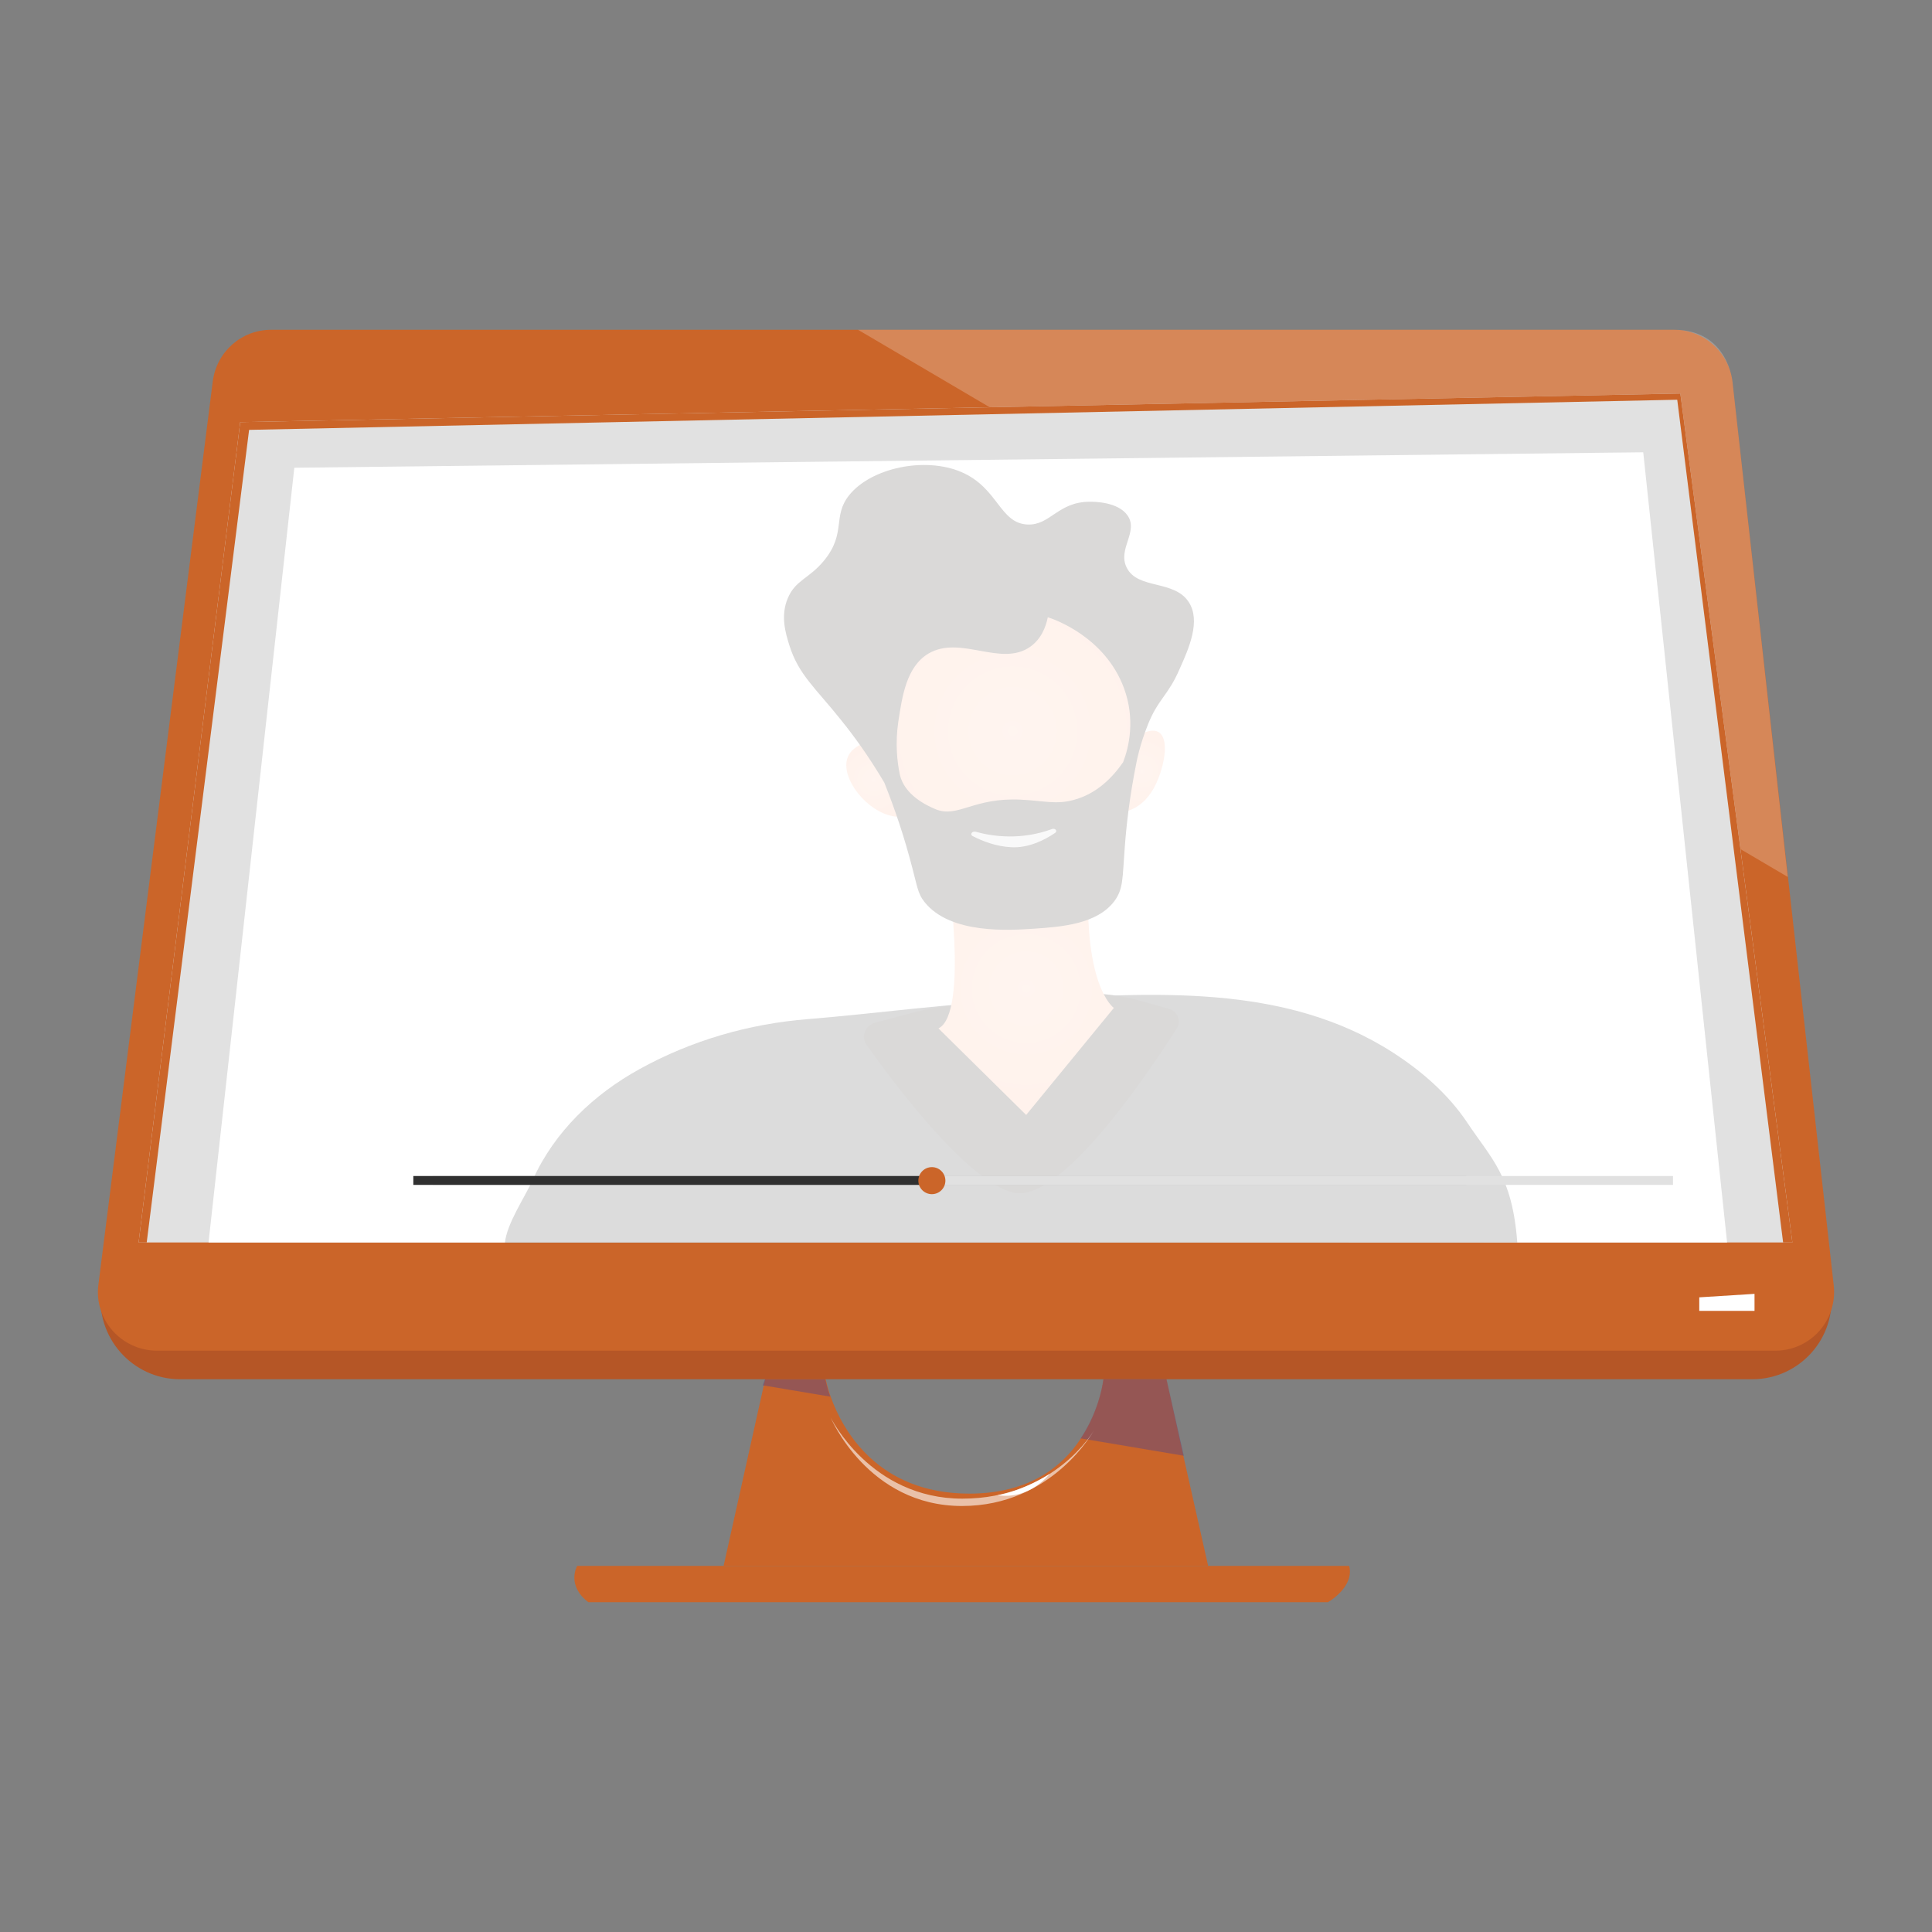
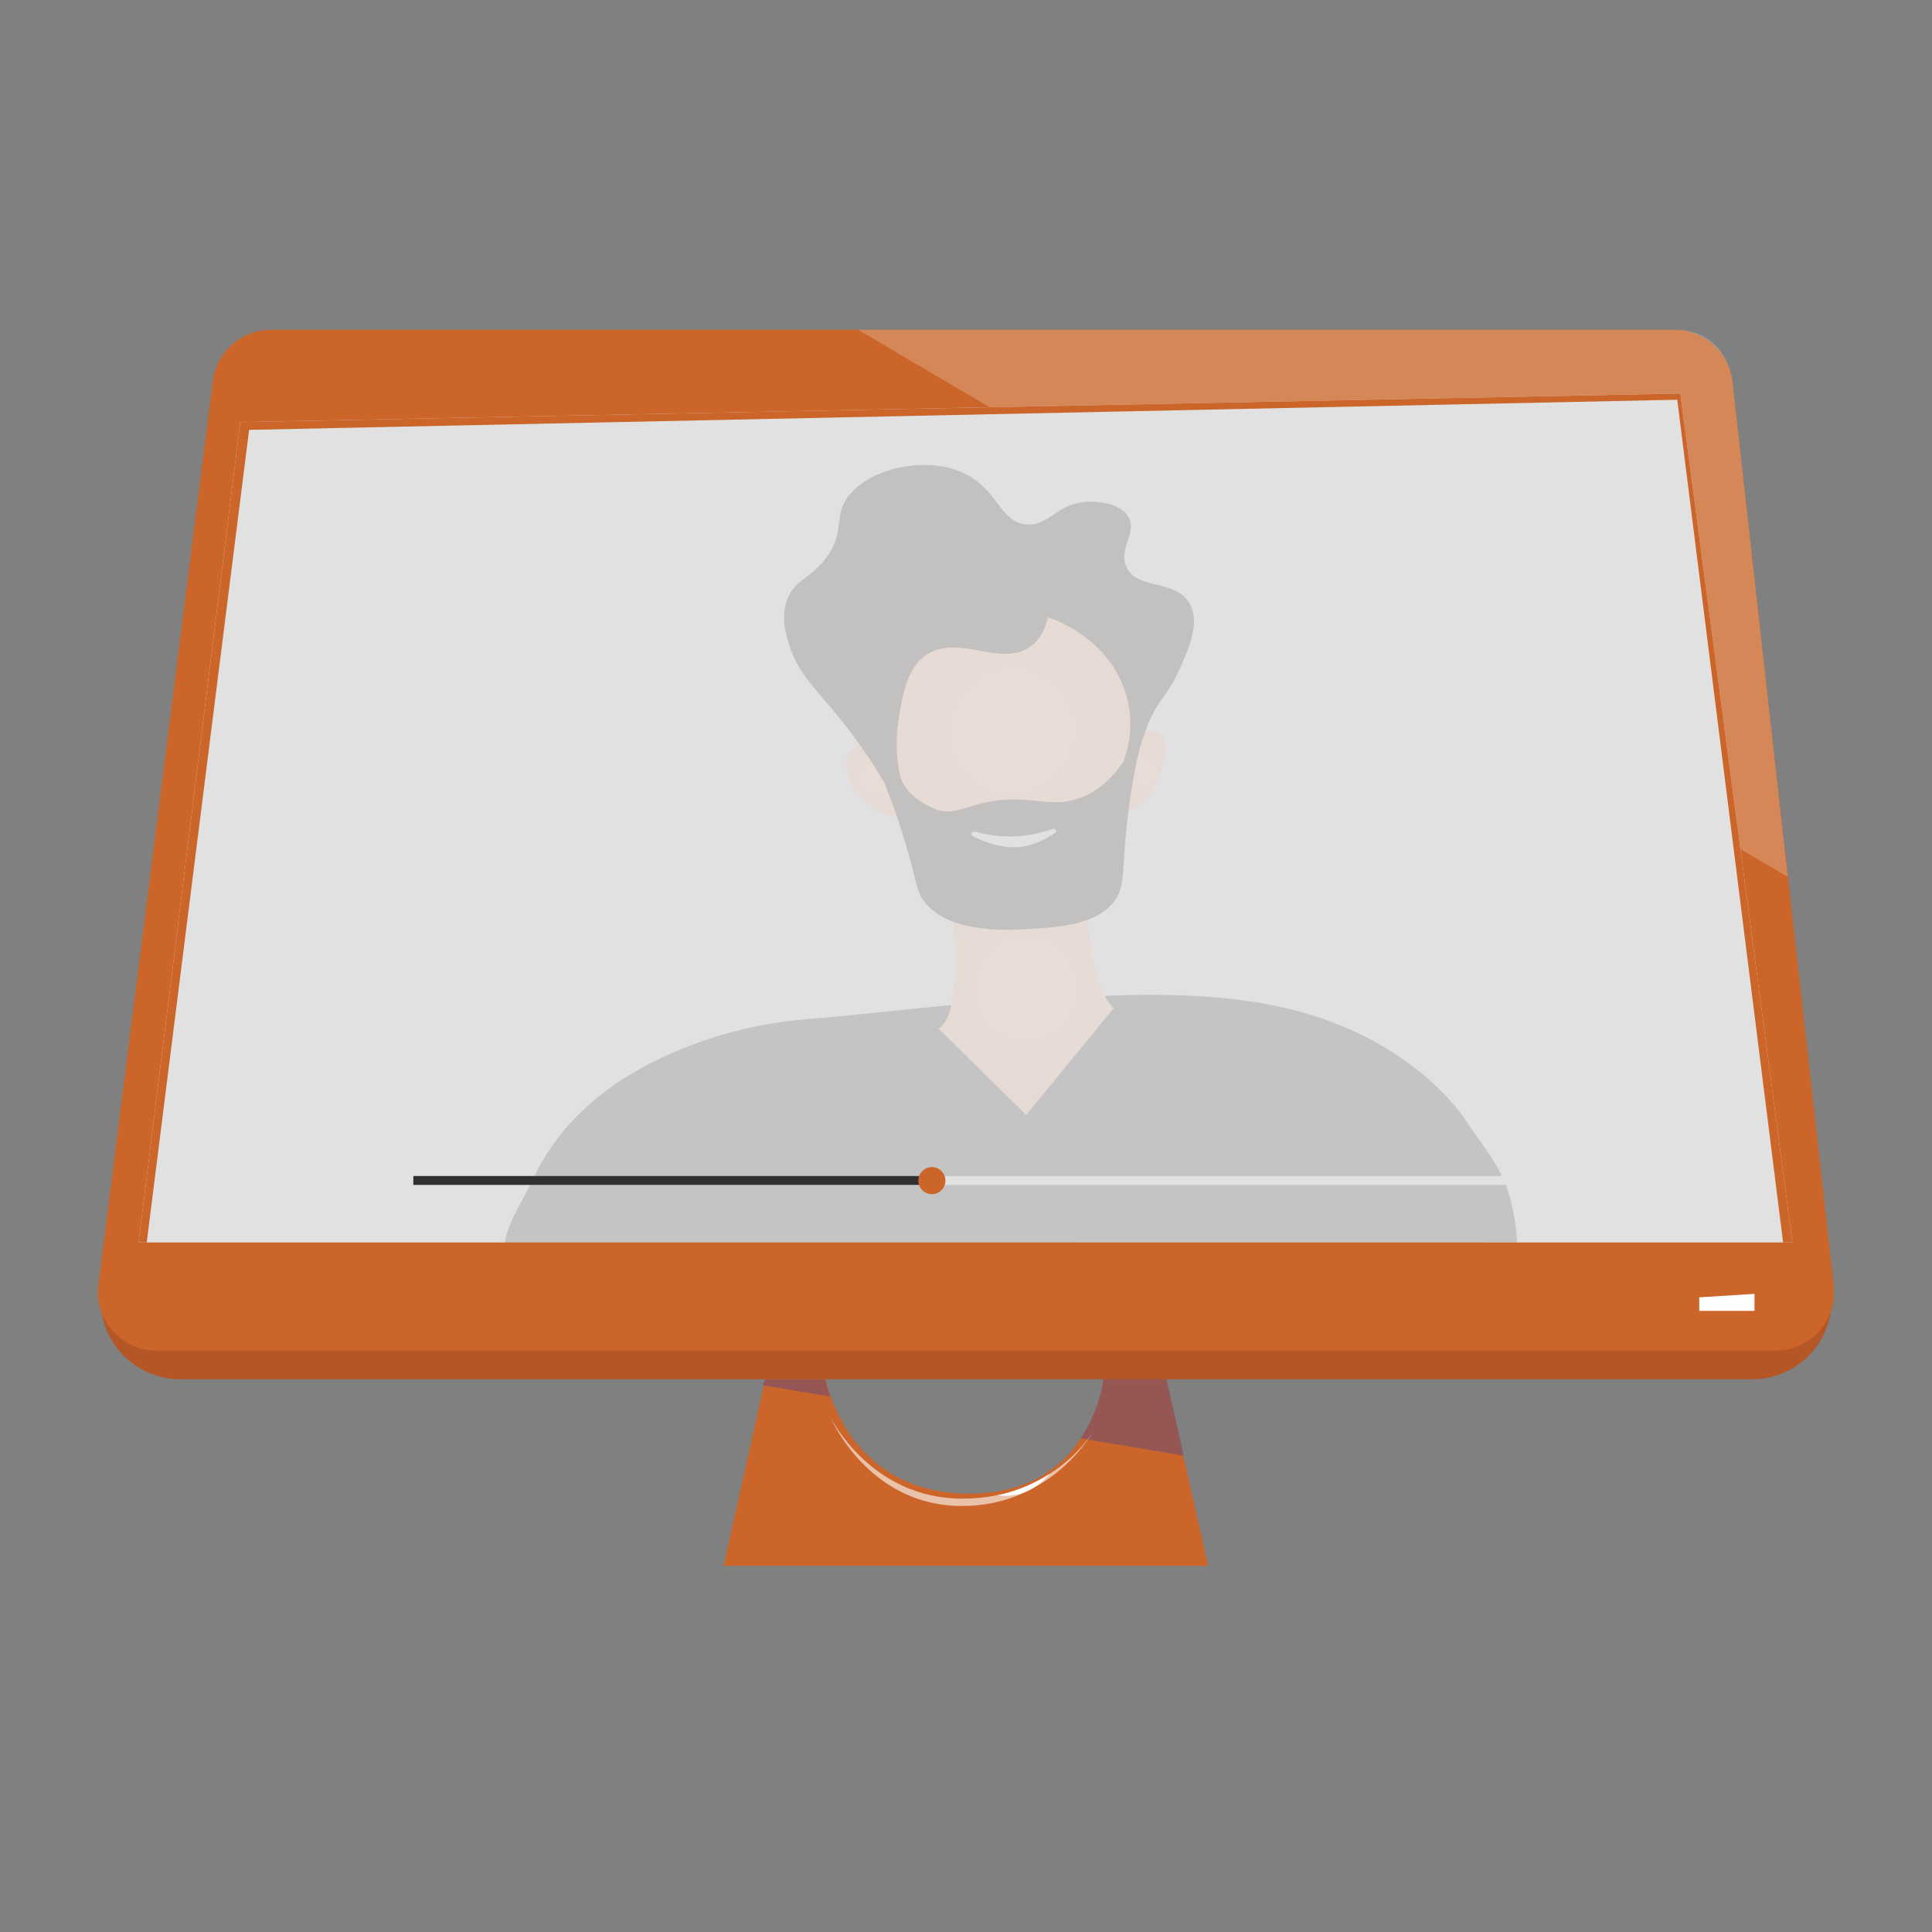
<svg xmlns="http://www.w3.org/2000/svg" width="500" height="500" xml:space="preserve" version="1.1">
  <rect width="100%" height="100%" fill="#808080" stroke="none" />
  <defs>
    <radialGradient gradientTransform="matrix(1,0,0,1,-5.131,-45.85)" gradientUnits="userSpaceOnUse" r="28.147" cy="301.692" cx="270.711" id="SVGID_00000167393862755025789270000004781411162450509241_">
      <stop stop-color="#FFC8AE" offset="0" />
      <stop stop-color="#FFBB9B" offset="1" />
    </radialGradient>
    <radialGradient gradientTransform="matrix(1,0,0,1,-5.131,-45.85)" gradientUnits="userSpaceOnUse" r="33.434" cy="235.055" cx="267.204" id="SVGID_00000137823283900686190920000012304171079822093496_">
      <stop stop-color="#FFC8AE" offset="0" />
      <stop stop-color="#FFBB9B" offset="1" />
    </radialGradient>
    <radialGradient gradientTransform="matrix(1,0,0,1,-5.131,-45.85)" gradientUnits="userSpaceOnUse" r="8.492" cy="247.62" cx="231.252" id="SVGID_00000183213599861289378930000007054009639774961803_">
      <stop stop-color="#FFC8AE" offset="0" />
      <stop stop-color="#FFBB9B" offset="1" />
    </radialGradient>
    <radialGradient gradientTransform="matrix(1,0,0,1,-5.131,-45.85)" gradientUnits="userSpaceOnUse" r="8.544" cy="245.479" cx="300.652" id="SVGID_00000071534160995271955410000000456646618176924292_">
      <stop stop-color="#FFC8AE" offset="0" />
      <stop stop-color="#FFBB9B" offset="1" />
    </radialGradient>
  </defs>
  <g>
    <title>Layer 1</title>
    <g id="Layer_1">
      <g id="svg_1">
        <g id="svg_2">
          <g id="svg_3">
            <g id="svg_6">
              <path id="svg_7" fill="#CB6529" clip-rule="evenodd" fill-rule="evenodd" d="m312.669,405.25l-125.4,0l10.4,-46.7l0.4,-1.7l15.6,0c0.1,0.3 0.4,2.1 1.3,4.6c3,8.4 12,25.1 35.9,25.1c15.4,0 24.1,-7 28.8,-14.2c5.1,-7.6 5.9,-15.4 5.9,-15.4l16.3,0l4.4,19.9l6.4,28.4z" class="st1" />
-               <path id="svg_8" fill="#CB6529" clip-rule="evenodd" fill-rule="evenodd" d="m149.369,405.25c0,0 -2.9,5 2.9,9.4l191.4,0c0,0 6.9,-3.9 5.5,-9.4l-199.8,0z" class="st1" />
              <path id="svg_9" fill="#614881" clip-rule="evenodd" fill-rule="evenodd" opacity="0.5" d="m213.569,356.85c0.1,0.3 0.4,2.1 1.3,4.6l-17.3,-2.9l-0.2,0l0.6,-1.6l15.6,0l0,-0.1z" class="st2" />
              <path id="svg_10" fill="#614881" clip-rule="evenodd" fill-rule="evenodd" opacity="0.5" d="m306.369,376.75l-26.7,-4.5c5.1,-7.6 5.9,-15.4 5.9,-15.4l16.3,0l4.5,19.9z" class="st2" />
              <path id="svg_11" fill="#B55626" clip-rule="evenodd" fill-rule="evenodd" d="m26.169,333.85l28.3,-223.2c1.3,-10.2 10,-17.9 20.3,-17.9l353.7,0c10.4,0 19.2,7.8 20.4,18.2l25,223.2c1.4,12.1 -8.1,22.8 -20.4,22.8l-407,0c-12.3,-0.1 -21.8,-10.9 -20.3,-23.1z" class="st3" />
              <path id="svg_12" fill="#CB6529" clip-rule="evenodd" fill-rule="evenodd" d="m25.469,332.45l29.6,-233.8c1,-7.6 7.4,-13.3 15.1,-13.3l363.1,0c7.7,0 14.2,5.8 15.1,13.5l26.2,233.8c1,9 -6,16.9 -15.1,16.9l-419,0c-9.1,-0.1 -16.2,-8.1 -15,-17.1z" class="st1" />
              <path id="svg_13" fill="#FFFFFF" clip-rule="evenodd" fill-rule="evenodd" opacity="0.22" d="m222.069,85.35l240.6,141.6l-14.3,-128.1c0,0 -1.1,-13.5 -15.1,-13.5l-211.2,0z" class="st4" />
              <polygon id="svg_14" fill="#E1E1E1" clip-rule="evenodd" fill-rule="evenodd" points="62.169,109.25 434.869,101.85 463.869,321.55 35.869,321.55 " class="st5" />
              <polygon id="svg_15" fill="#CB6529" clip-rule="evenodd" fill-rule="evenodd" points="37.969,321.55 64.469,111.25 434.069,103.45 461.469,321.55 463.869,321.55 434.869,101.85 62.169,109.25 35.869,321.55 " class="st1" />
              <polygon id="svg_16" fill="#FFFFFF" clip-rule="evenodd" fill-rule="evenodd" points="439.769,335.75 439.769,339.25 454.069,339.25 454.069,334.85 " class="st6" />
-               <path id="svg_17" fill="#614881" clip-rule="evenodd" fill-rule="evenodd" d="m285.469,356.85l-71.9,0c0,0 0,0 0,0l71.9,0z" class="st7" />
              <path id="svg_18" fill="#FFFFFF" clip-rule="evenodd" fill-rule="evenodd" opacity="0.6" d="m214.969,366.85c0,0 10.3,21 34.1,21c23.8,0 34,-17.6 34,-17.6s-10.7,19.5 -34.1,19.5c-24.4,0 -34,-22.9 -34,-22.9z" class="st8" />
              <path id="svg_19" fill="#FFFFFF" clip-rule="evenodd" fill-rule="evenodd" d="m258.169,386.95c0,0 5.9,-0.8 13.5,-5.5c0,-0.1 -5.1,6.8 -13.5,5.5z" class="st6" />
            </g>
          </g>
        </g>
-         <polygon id="svg_20" fill="#FFFFFF" clip-rule="evenodd" fill-rule="evenodd" points="53.969,321.55 76.169,121.05 425.269,117.05 446.969,321.55 " class="st6" />
        <rect id="svg_21" fill="#E1E1E1" height="2.3" width="250.1" class="st9" y="304.35" x="129.369" />
        <g id="svg_22" opacity="0.19" class="st10">
          <path id="svg_23" fill="#444444" d="m130.669,321.65c0.5,-5 5.1,-11.7 7.2,-16.3c5.7,-12.6 15.9,-22.2 27.7,-28.7c13.4,-7.4 28.3,-11.7 43.5,-12.9c17.3,-1.4 35.7,-4 57.1,-5.1c31.8,-1.6 66.2,-4.4 94.4,13.8c7.3,4.7 14.2,10.7 19.1,18c6.3,9.5 11.7,13.8 13,31.1" class="st11" />
-           <path id="svg_24" fill="#3A3330" d="m237.169,261.85l-10.6,2.8c-2.6,0.7 -3.8,3.5 -2.4,5.6c7.3,10.3 26.4,35.8 38.2,38.4c12.2,2.7 34.7,-30.8 42.1,-42.4c1.3,-2 0.3,-4.6 -2.1,-5.2l-7.5,-2.1c-6.2,-1.7 -12.7,-2.3 -19.2,-1.6l-28.6,2.8c-3.3,0.3 -6.6,0.9 -9.9,1.7z" class="st12" />
          <path id="svg_25" fill="url(#SVGID_00000167393862755025789270000004781411162450509241_)" d="m245.069,223.65c0,0 5.8,38.6 -2.2,42.5l22.7,22.4l22.7,-27.7c0,0 -8.6,-5.8 -6.3,-37.6l-36.9,0.4z" />
          <path id="svg_26" fill="url(#SVGID_00000137823283900686190920000012304171079822093496_)" d="m231.469,168.15c-0.8,1 -11.7,50.2 25.6,54.9c36.5,4.6 38,-31 37.6,-46.1c-0.5,-15.1 -17,-20.7 -26.6,-21.8c-9.6,-1.2 -33.6,9.3 -36.6,13z" />
          <path id="svg_27" fill="url(#SVGID_00000183213599861289378930000007054009639774961803_)" d="m229.369,196.75c0,0 -1.9,-8 -8.3,-3c-6.5,5 3.8,18.3 12.2,17.6l-3.9,-14.6z" />
          <path id="svg_28" fill="url(#SVGID_00000071534160995271955410000000456646618176924292_)" d="m293.569,190.95c-1,0.7 -4,19.2 -4,19.2s5.2,0.5 9,-6.1c3.7,-6.7 5.5,-19.8 -5,-13.1z" />
          <path id="svg_29" fill="#3A3330" d="m307.669,155.85c-3.8,-5.9 -13.3,-3.2 -16.1,-9c-2.4,-4.8 3.2,-9.3 0.2,-13.5c-2.5,-3.5 -8.6,-3.5 -9.7,-3.5c-8.3,0 -10.2,6.1 -16.1,5.9c-7.3,-0.3 -7.6,-9.5 -17.2,-13.6c-9.4,-4 -23.3,-1.1 -29,6c-4.4,5.5 -0.7,9.7 -6.4,16.8c-4,4.9 -7.5,5.1 -9.5,9.9c-1.9,4.5 -0.6,8.9 0.4,12.1c2.4,7.7 6.8,11.1 13.4,19.4c3,3.7 7,9.1 11.2,16.2c1.7,4.3 4.2,10.9 6.5,19.3c2.1,7.6 2,9.2 3.9,11.6c6.7,8.4 22,7.3 28.3,6.9c7.3,-0.5 16.3,-1.2 20.8,-7.1c2.4,-3.2 2.1,-6.1 2.7,-13.7c0.4,-5.5 1.2,-13.2 3.1,-22.5c0,0 0.8,-4.3 2.9,-9.5c2.6,-6.6 5.3,-7.6 8.2,-14.4c2.5,-5.5 5.5,-12.5 2.4,-17.3zm-29.9,51.2c-4.5,1.2 -7.5,0.2 -13.6,-0.1c-12.3,-0.6 -16.2,4.8 -22,2.5c-2.4,-1 -8.1,-3.7 -9.3,-9c-0.7,-3.4 -1.2,-8.1 -0.4,-13.6c1,-6.6 2.1,-14.3 7.8,-17.7c8.3,-4.9 18.8,3.6 26.4,-1.8c2.9,-2.1 4,-5.2 4.5,-7.6c1.7,0.5 14.8,5.1 19.7,18.3c3,8.1 1.3,15.3 -0.2,19.2c-2.7,3.9 -6.8,8.2 -12.9,9.8z" class="st12" />
          <path id="svg_30" fill="#E1E1E1" d="m252.469,215.25c4.7,1.3 11.9,2.2 19.8,-0.7c0.8,-0.3 1.5,0.5 0.8,1c-2.8,1.9 -7,4 -11.5,3.7c-3.7,-0.2 -7.2,-1.5 -9.9,-2.9c-0.7,-0.4 -0.1,-1.3 0.8,-1.1z" class="st9" />
        </g>
        <rect id="svg_31" fill="#E1E1E1" height="2.3" width="321" class="st9" y="304.35" x="111.969" />
        <rect id="svg_32" fill="#303030" height="2.3" width="131.5" class="st17" y="304.35" x="106.969" />
        <circle id="svg_33" fill="#CB6529" r="3.5" cy="305.55" cx="241.169" class="st18" />
      </g>
    </g>
    <g id="Layer_3" />
    <g id="Layer_2" />
  </g>
</svg>